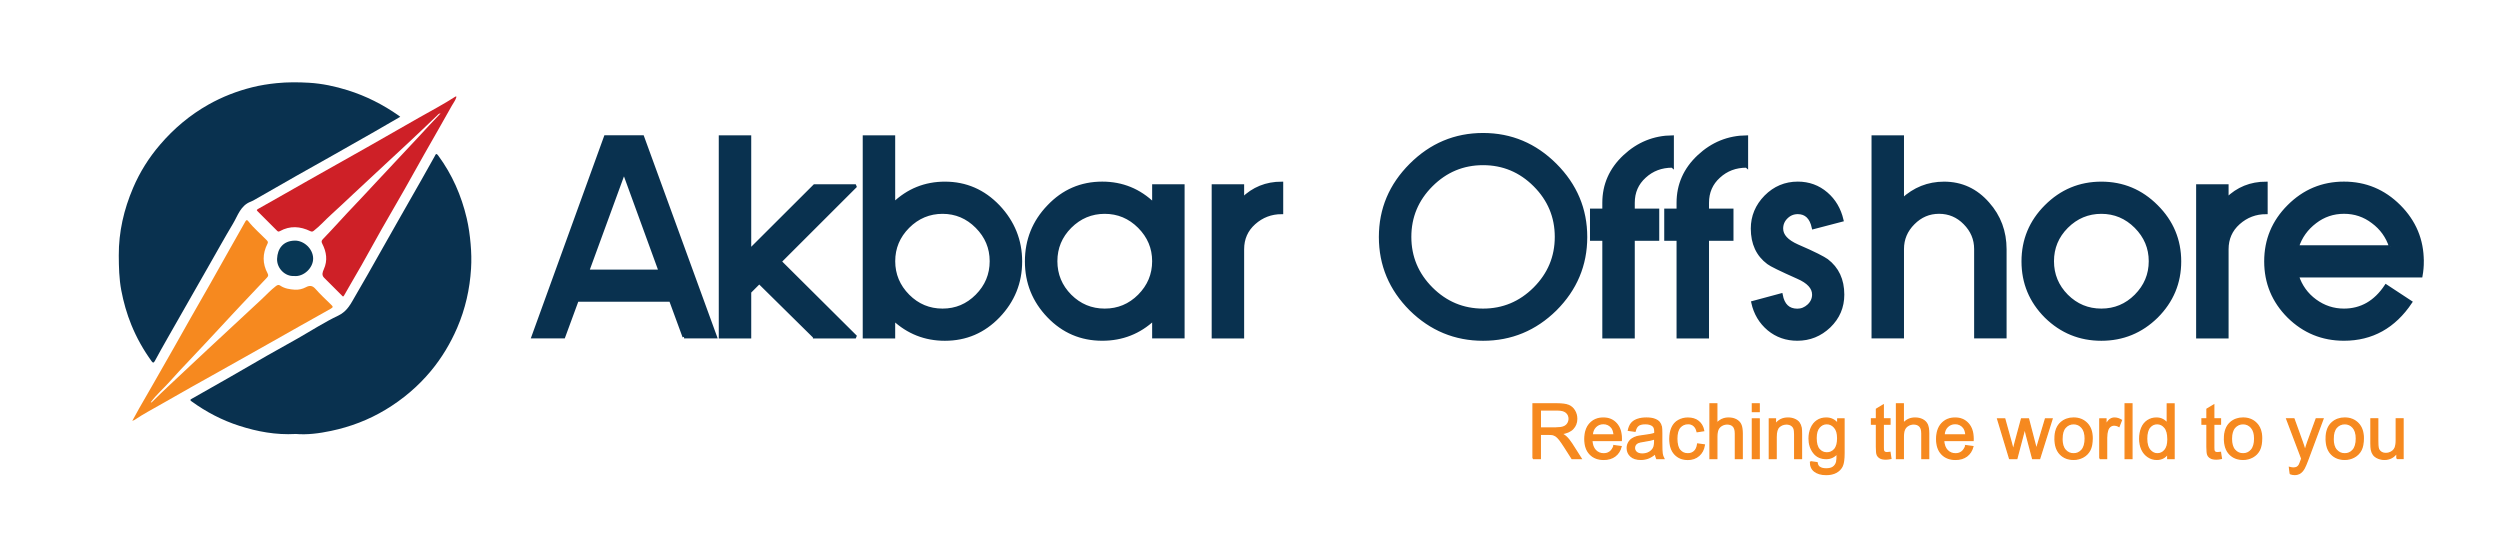
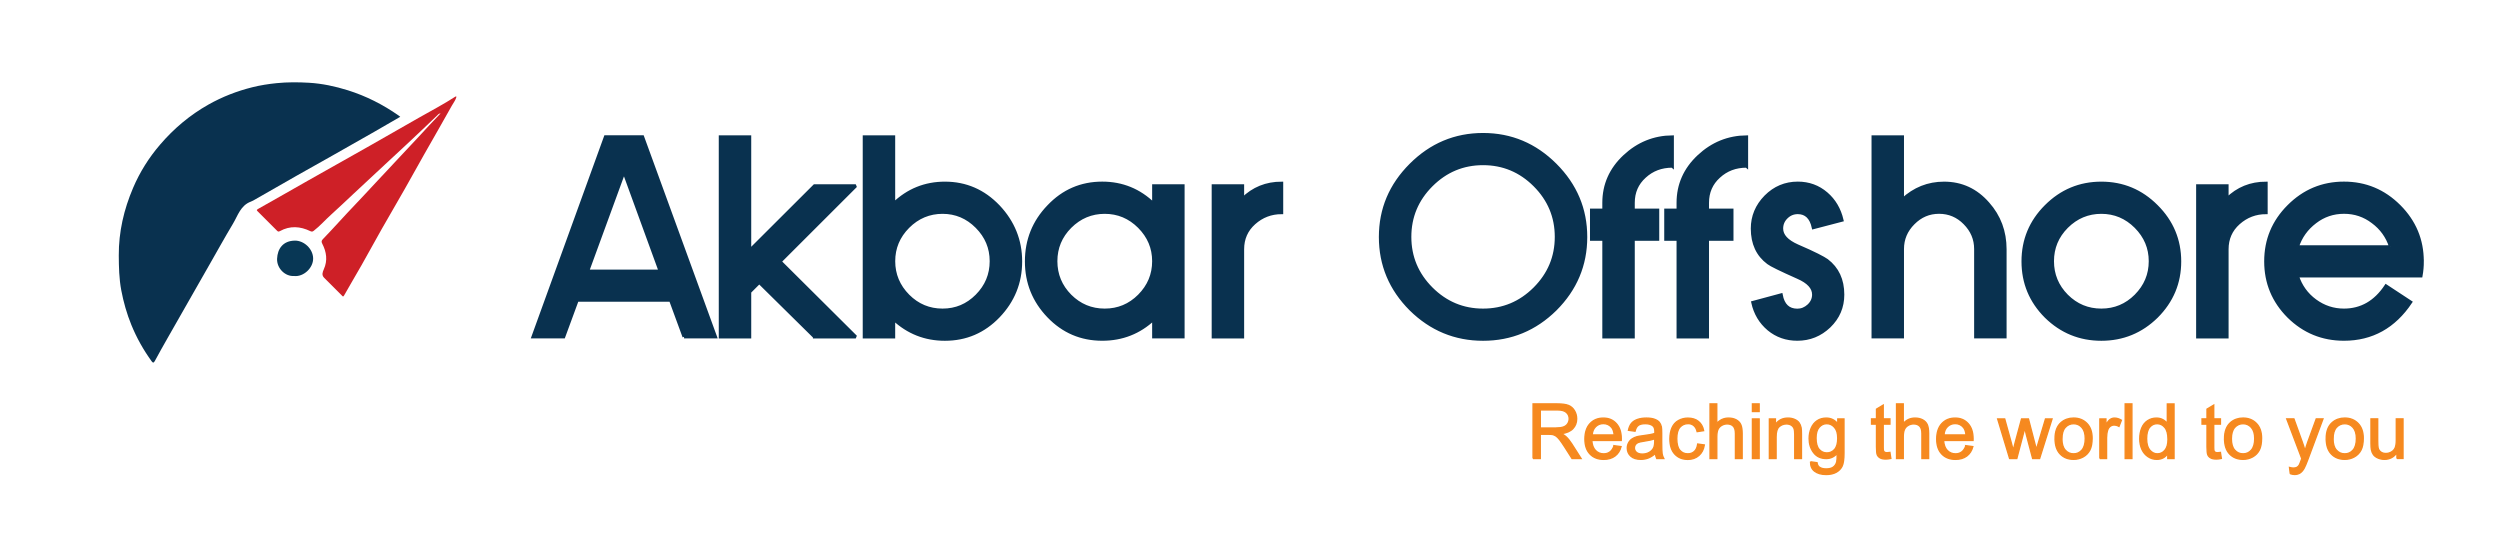
<svg xmlns="http://www.w3.org/2000/svg" version="1.1" viewBox="0 0 841.89 180.42">
  <defs>
    <style>
      .cls-1, .cls-2 {
        fill: #09314f;
      }

      .cls-1, .cls-3 {
        fill-rule: evenodd;
      }

      .cls-4 {
        stroke: #09314f;
        stroke-width: 1.06px;
      }

      .cls-4, .cls-5 {
        fill: none;
        stroke-miterlimit: 2.61;
      }

      .cls-5 {
        stroke: #f6891f;
        stroke-width: .46px;
      }

      .cls-3, .cls-6 {
        fill: #f6891f;
      }

      .cls-7 {
        fill: #083755;
      }

      .cls-8 {
        fill: #ce2027;
      }
    </style>
  </defs>
  <g>
    <g id="Layer_1">
      <path class="cls-3" d="M807.19,154.4v-1.98c-1.03,1.51-2.44,2.26-4.21,2.26-.78,0-1.52-.15-2.2-.45-.68-.3-1.18-.68-1.51-1.14-.33-.46-.56-1.01-.69-1.67-.09-.45-.14-1.15-.14-2.11v-8.25h2.26v7.37c0,1.18.05,1.97.14,2.38.14.6.44,1.06.9,1.4.46.34,1.02.51,1.7.51s1.31-.17,1.9-.52c.59-.35,1.01-.82,1.26-1.42.24-.59.37-1.46.37-2.6v-7.12h2.26v13.32h-2.03ZM785.67,147.75c0,1.7.37,2.98,1.12,3.82.75.85,1.68,1.27,2.82,1.27s2.05-.42,2.8-1.27c.74-.85,1.12-2.15,1.12-3.89,0-1.64-.38-2.89-1.12-3.73-.75-.85-1.68-1.27-2.79-1.27s-2.07.42-2.82,1.26c-.74.84-1.12,2.11-1.12,3.81ZM783.36,147.74c0-2.46.68-4.28,2.06-5.47,1.14-.98,2.54-1.48,4.19-1.48,1.83,0,3.32.6,4.49,1.8,1.16,1.19,1.74,2.85,1.74,4.96,0,1.71-.26,3.06-.77,4.03-.51.98-1.26,1.74-2.25,2.29-.98.54-2.05.81-3.21.81-1.86,0-3.37-.59-4.52-1.79-1.15-1.19-1.72-2.91-1.72-5.16ZM771.27,159.52l-.26-2.09c.49.13.92.2,1.29.2.5,0,.91-.08,1.21-.25.3-.17.55-.4.74-.7.14-.23.37-.79.69-1.69.04-.12.11-.31.2-.55l-5.06-13.37h2.41l2.78,7.69c.36.97.68,2,.97,3.08.26-1.01.57-2.02.93-3l2.84-7.77h2.26l-5.04,13.55c-.54,1.46-.97,2.46-1.27,3.01-.4.74-.86,1.28-1.38,1.63-.52.34-1.14.52-1.86.52-.44,0-.92-.09-1.46-.27ZM751.43,147.75c0,1.7.37,2.98,1.12,3.82.75.85,1.69,1.27,2.82,1.27s2.05-.42,2.8-1.27c.74-.85,1.12-2.15,1.12-3.89,0-1.64-.38-2.89-1.13-3.73-.75-.85-1.68-1.27-2.79-1.27s-2.07.42-2.82,1.26c-.74.84-1.12,2.11-1.12,3.81ZM749.12,147.74c0-2.46.69-4.28,2.06-5.47,1.14-.98,2.54-1.48,4.19-1.48,1.83,0,3.32.6,4.49,1.8,1.16,1.19,1.74,2.85,1.74,4.96,0,1.71-.26,3.06-.77,4.03-.51.98-1.26,1.74-2.25,2.29-.98.54-2.05.81-3.21.81-1.86,0-3.37-.59-4.52-1.79-1.15-1.19-1.72-2.91-1.72-5.16ZM747.74,152.39l.31,1.99c-.63.13-1.2.2-1.7.2-.82,0-1.45-.13-1.9-.39-.45-.26-.77-.6-.95-1.02-.18-.42-.28-1.31-.28-2.67v-7.68h-1.67v-1.75h1.67v-3.29l2.26-1.36v4.65h2.26v1.75h-2.26v7.8c0,.65.04,1.06.12,1.24.08.18.21.33.39.44.18.1.44.16.77.16.25,0,.58-.03.98-.09ZM722.89,147.76c0,1.7.36,2.97,1.08,3.82.72.84,1.57,1.26,2.55,1.26s1.83-.4,2.52-1.21c.69-.8,1.04-2.03,1.04-3.68,0-1.81-.35-3.15-1.06-4-.7-.85-1.57-1.28-2.6-1.28s-1.84.41-2.52,1.22c-.67.82-1.01,2.1-1.01,3.86ZM730.02,154.4v-1.69c-.84,1.31-2.08,1.97-3.72,1.97-1.06,0-2.04-.29-2.92-.88-.89-.58-1.58-1.4-2.07-2.44-.49-1.05-.73-2.25-.73-3.61s.22-2.53.66-3.61c.45-1.08,1.11-1.91,1.99-2.48.88-.58,1.87-.86,2.96-.86.81,0,1.52.17,2.14.51.62.34,1.13.78,1.53,1.33v-6.61h2.26v18.38h-2.1ZM715.67,154.4v-18.38h2.26v18.38h-2.26ZM707.15,154.4v-13.32h2.03v2.04c.52-.95,1-1.57,1.44-1.87.44-.3.92-.45,1.45-.45.76,0,1.54.24,2.32.71l-.81,2.08c-.55-.31-1.1-.46-1.64-.46-.49,0-.93.15-1.32.45-.39.29-.67.71-.84,1.23-.25.8-.38,1.67-.38,2.63v6.96h-2.26ZM694.36,147.75c0,1.7.37,2.98,1.12,3.82.75.85,1.69,1.27,2.82,1.27s2.05-.42,2.8-1.27c.74-.85,1.12-2.15,1.12-3.89,0-1.64-.38-2.89-1.12-3.73-.75-.85-1.68-1.27-2.79-1.27s-2.07.42-2.82,1.26c-.75.84-1.12,2.11-1.12,3.81ZM692.05,147.74c0-2.46.68-4.28,2.06-5.47,1.14-.98,2.54-1.48,4.19-1.48,1.83,0,3.32.6,4.49,1.8,1.16,1.19,1.74,2.85,1.74,4.96,0,1.71-.26,3.06-.77,4.03-.51.98-1.26,1.74-2.25,2.29-.98.54-2.05.81-3.21.81-1.86,0-3.37-.59-4.52-1.79-1.15-1.19-1.72-2.91-1.72-5.16ZM676.75,154.4l-4.02-13.32h2.36l2.13,7.69.75,2.86c.03-.14.26-1.05.69-2.75l2.11-7.8h2.32l2.01,7.74.66,2.54.77-2.57,2.3-7.7h2.2l-4.18,13.32h-2.34l-2.11-7.97-.53-2.28-2.7,10.25h-2.39ZM654.64,146.47h7.42c-.1-1.12-.38-1.96-.85-2.52-.72-.87-1.65-1.31-2.79-1.31-1.03,0-1.9.35-2.61,1.04-.7.69-1.09,1.62-1.17,2.79ZM662.03,150.09l2.34.31c-.36,1.35-1.05,2.41-2.04,3.16-.99.75-2.26,1.13-3.8,1.13-1.94,0-3.48-.6-4.62-1.8-1.14-1.19-1.71-2.87-1.71-5.04s.57-3.97,1.72-5.2c1.15-1.24,2.64-1.85,4.48-1.85s3.23.6,4.35,1.82c1.12,1.21,1.69,2.91,1.69,5.11,0,.13,0,.33-.01.6h-9.92c.09,1.46.5,2.58,1.24,3.35.74.77,1.67,1.16,2.78,1.16.83,0,1.53-.22,2.11-.66.58-.43,1.05-1.13,1.39-2.09ZM638.67,154.4v-18.38h2.26v6.62c1.05-1.23,2.37-1.84,3.97-1.84.98,0,1.83.19,2.56.58.72.39,1.24.92,1.55,1.61.31.68.47,1.68.47,2.98v8.43h-2.26v-8.42c0-1.13-.24-1.95-.73-2.46-.49-.51-1.17-.77-2.06-.77-.66,0-1.29.17-1.87.52-.59.35-1,.82-1.25,1.41-.25.59-.37,1.41-.37,2.45v7.27h-2.26ZM636.44,152.39l.31,1.99c-.63.13-1.2.2-1.7.2-.82,0-1.45-.13-1.91-.39-.45-.26-.76-.6-.95-1.02-.18-.42-.27-1.31-.27-2.67v-7.68h-1.67v-1.75h1.67v-3.29l2.26-1.36v4.65h2.26v1.75h-2.26v7.8c0,.65.04,1.06.12,1.24.08.18.21.33.39.44.18.1.43.16.77.16.25,0,.58-.03.98-.09ZM611.56,147.52c0,1.74.35,3.01,1.04,3.81.7.8,1.57,1.2,2.61,1.2s1.91-.4,2.61-1.19c.7-.8,1.05-2.05,1.05-3.75s-.36-2.86-1.09-3.68c-.72-.83-1.6-1.24-2.61-1.24s-1.86.41-2.56,1.22c-.7.81-1.05,2.02-1.05,3.62ZM609.71,155.51l2.18.31c.09.67.35,1.17.77,1.48.56.41,1.33.62,2.3.62,1.04,0,1.85-.21,2.42-.62.57-.42.95-1,1.15-1.75.12-.46.17-1.42.16-2.89-.99,1.16-2.22,1.75-3.69,1.75-1.83,0-3.25-.66-4.25-1.98-1.01-1.32-1.51-2.9-1.51-4.74,0-1.27.23-2.44.69-3.52.46-1.07,1.12-1.9,2-2.49.87-.59,1.9-.88,3.08-.88,1.57,0,2.87.64,3.88,1.92v-1.64h2.08v11.5c0,2.08-.21,3.54-.63,4.41-.42.86-1.09,1.55-2,2.05-.91.5-2.04.75-3.37.75-1.59,0-2.87-.35-3.84-1.07-.98-.71-1.45-1.78-1.42-3.22ZM595.85,154.4v-13.32h2.03v1.89c.97-1.45,2.39-2.17,4.23-2.17.8,0,1.54.14,2.21.43.67.29,1.18.67,1.51,1.13.33.47.57,1.02.7,1.67.08.42.12,1.15.12,2.2v8.18h-2.26v-8.09c0-.92-.08-1.61-.26-2.06-.18-.45-.49-.82-.93-1.09-.45-.27-.97-.41-1.57-.41-.96,0-1.79.31-2.48.92-.7.61-1.04,1.77-1.04,3.47v7.27h-2.26ZM590.14,154.4v-13.32h2.26v13.32h-2.26ZM590.14,138.59v-2.57h2.26v2.57h-2.26ZM575.87,154.4v-18.38h2.26v6.62c1.05-1.23,2.37-1.84,3.97-1.84.98,0,1.83.19,2.56.58.72.39,1.24.92,1.55,1.61.31.68.47,1.68.47,2.98v8.43h-2.26v-8.42c0-1.13-.24-1.95-.73-2.46-.49-.51-1.17-.77-2.06-.77-.66,0-1.29.17-1.87.52-.59.35-1,.82-1.25,1.41-.25.59-.37,1.41-.37,2.45v7.27h-2.26ZM571.73,149.53l2.21.31c-.24,1.52-.86,2.71-1.86,3.57-1,.86-2.23,1.29-3.68,1.29-1.82,0-3.28-.59-4.39-1.78-1.11-1.19-1.66-2.9-1.66-5.11,0-1.44.24-2.69.71-3.77.48-1.07,1.2-1.88,2.17-2.42.97-.54,2.03-.81,3.17-.81,1.44,0,2.63.36,3.54,1.1.92.73,1.51,1.77,1.77,3.11l-2.18.33c-.21-.9-.58-1.57-1.11-2.02-.53-.45-1.17-.68-1.92-.68-1.14,0-2.06.41-2.78,1.22-.71.81-1.06,2.1-1.06,3.86s.34,3.09,1.03,3.9c.69.81,1.58,1.21,2.68,1.21.89,0,1.63-.27,2.22-.81.6-.54.97-1.37,1.13-2.5ZM557.28,147.73c-.82.33-2.05.62-3.7.85-.93.13-1.59.28-1.98.45-.38.17-.68.41-.89.73-.21.32-.32.67-.32,1.07,0,.59.23,1.1.68,1.49.46.4,1.12.6,2,.6s1.64-.19,2.32-.57c.67-.38,1.18-.9,1.49-1.55.24-.51.36-1.26.36-2.25v-.82ZM557.46,152.73c-.84.71-1.65,1.21-2.42,1.51-.77.29-1.6.44-2.49.44-1.46,0-2.59-.35-3.37-1.07-.79-.71-1.18-1.62-1.18-2.73,0-.65.15-1.24.45-1.78.3-.54.69-.97,1.17-1.29.48-.33,1.02-.57,1.63-.74.44-.12,1.12-.23,2.01-.34,1.82-.21,3.17-.48,4.03-.77,0-.31.01-.5.01-.59,0-.91-.21-1.56-.64-1.94-.58-.51-1.44-.76-2.58-.76-1.07,0-1.85.19-2.36.56-.51.37-.88,1.03-1.12,1.98l-2.21-.31c.2-.95.53-1.71.99-2.29.46-.58,1.13-1.03,2-1.34.87-.31,1.88-.47,3.03-.47s2.07.13,2.78.4c.71.27,1.24.6,1.57,1.01.33.41.57.92.71,1.54.07.38.11,1.08.11,2.08v2.99c0,2.09.05,3.41.14,3.97.09.56.28,1.1.55,1.61h-2.36c-.23-.48-.37-1.03-.44-1.67ZM536.17,146.47h7.42c-.1-1.12-.38-1.96-.85-2.52-.72-.87-1.65-1.31-2.79-1.31-1.04,0-1.9.35-2.61,1.04-.7.69-1.09,1.62-1.17,2.79ZM543.56,150.09l2.34.31c-.36,1.35-1.04,2.41-2.04,3.16-.99.75-2.26,1.13-3.8,1.13-1.94,0-3.48-.6-4.62-1.8-1.14-1.19-1.71-2.87-1.71-5.04s.57-3.97,1.72-5.2c1.15-1.24,2.64-1.85,4.48-1.85s3.23.6,4.35,1.82c1.12,1.21,1.69,2.91,1.69,5.11,0,.13,0,.33-.01.6h-9.92c.09,1.46.5,2.58,1.24,3.35.74.77,1.67,1.16,2.78,1.16.83,0,1.53-.22,2.11-.66.59-.43,1.05-1.13,1.39-2.09ZM518.71,144.13h5.22c1.11,0,1.98-.12,2.6-.35.62-.23,1.1-.6,1.42-1.1.32-.51.49-1.05.49-1.65,0-.87-.31-1.59-.94-2.15-.63-.56-1.62-.84-2.98-.84h-5.81v6.08ZM516.27,154.4v-18.38h8.15c1.64,0,2.88.17,3.73.5.85.33,1.53.91,2.04,1.75.51.83.76,1.76.76,2.77,0,1.3-.42,2.4-1.27,3.3-.84.89-2.14,1.46-3.91,1.7.65.31,1.13.62,1.47.92.71.65,1.38,1.47,2.01,2.45l3.18,5h-3.04l-2.43-3.82c-.71-1.11-1.29-1.95-1.75-2.54-.46-.58-.87-.99-1.24-1.23-.36-.23-.73-.39-1.11-.49-.27-.05-.72-.09-1.35-.09h-2.82v8.16h-2.44Z" />
      <path class="cls-5" d="M807.19,154.4v-1.98c-1.03,1.51-2.44,2.26-4.21,2.26-.78,0-1.52-.15-2.2-.45-.68-.3-1.18-.68-1.51-1.14-.33-.46-.56-1.01-.69-1.67-.09-.45-.14-1.15-.14-2.11v-8.25h2.26v7.37c0,1.18.05,1.97.14,2.38.14.6.44,1.06.9,1.4.46.34,1.02.51,1.7.51s1.31-.17,1.9-.52c.59-.35,1.01-.82,1.26-1.42.24-.59.37-1.46.37-2.6v-7.12h2.26v13.32h-2.03ZM785.67,147.75c0,1.7.37,2.98,1.12,3.82.75.85,1.68,1.27,2.82,1.27s2.05-.42,2.8-1.27c.74-.85,1.12-2.15,1.12-3.89,0-1.64-.38-2.89-1.12-3.73-.75-.85-1.68-1.27-2.79-1.27s-2.07.42-2.82,1.26c-.74.84-1.12,2.11-1.12,3.81ZM783.36,147.74c0-2.46.68-4.28,2.06-5.47,1.14-.98,2.54-1.48,4.19-1.48,1.83,0,3.32.6,4.49,1.8,1.16,1.19,1.74,2.85,1.74,4.96,0,1.71-.26,3.06-.77,4.03-.51.98-1.26,1.74-2.25,2.29-.98.54-2.05.81-3.21.81-1.86,0-3.37-.59-4.52-1.79-1.15-1.19-1.72-2.91-1.72-5.16ZM771.27,159.52l-.26-2.09c.49.13.92.2,1.29.2.5,0,.91-.08,1.21-.25.3-.17.55-.4.74-.7.14-.23.37-.79.69-1.69.04-.12.11-.31.2-.55l-5.06-13.37h2.41l2.78,7.69c.36.97.68,2,.97,3.08.26-1.01.57-2.02.93-3l2.84-7.77h2.26l-5.04,13.55c-.54,1.46-.97,2.46-1.27,3.01-.4.74-.86,1.28-1.38,1.63-.52.34-1.14.52-1.86.52-.44,0-.92-.09-1.46-.27ZM751.43,147.75c0,1.7.37,2.98,1.12,3.82.75.85,1.69,1.27,2.82,1.27s2.05-.42,2.8-1.27c.74-.85,1.12-2.15,1.12-3.89,0-1.64-.38-2.89-1.13-3.73-.75-.85-1.68-1.27-2.79-1.27s-2.07.42-2.82,1.26c-.74.84-1.12,2.11-1.12,3.81ZM749.12,147.74c0-2.46.69-4.28,2.06-5.47,1.14-.98,2.54-1.48,4.19-1.48,1.83,0,3.32.6,4.49,1.8,1.16,1.19,1.74,2.85,1.74,4.96,0,1.71-.26,3.06-.77,4.03-.51.98-1.26,1.74-2.25,2.29-.98.54-2.05.81-3.21.81-1.86,0-3.37-.59-4.52-1.79-1.15-1.19-1.72-2.91-1.72-5.16ZM747.74,152.39l.31,1.99c-.63.13-1.2.2-1.7.2-.82,0-1.45-.13-1.9-.39-.45-.26-.77-.6-.95-1.02-.18-.42-.28-1.31-.28-2.67v-7.68h-1.67v-1.75h1.67v-3.29l2.26-1.36v4.65h2.26v1.75h-2.26v7.8c0,.65.04,1.06.12,1.24.08.18.21.33.39.44.18.1.44.16.77.16.25,0,.58-.03.98-.09ZM722.89,147.76c0,1.7.36,2.97,1.08,3.82.72.84,1.57,1.26,2.55,1.26s1.83-.4,2.52-1.21c.69-.8,1.04-2.03,1.04-3.68,0-1.81-.35-3.15-1.06-4-.7-.85-1.57-1.28-2.6-1.28s-1.84.41-2.52,1.22c-.67.82-1.01,2.1-1.01,3.86ZM730.02,154.4v-1.69c-.84,1.31-2.08,1.97-3.72,1.97-1.06,0-2.04-.29-2.92-.88-.89-.58-1.58-1.4-2.07-2.44-.49-1.05-.73-2.25-.73-3.61s.22-2.53.66-3.61c.45-1.08,1.11-1.91,1.99-2.48.88-.58,1.87-.86,2.96-.86.81,0,1.52.17,2.14.51.62.34,1.13.78,1.53,1.33v-6.61h2.26v18.38h-2.1ZM715.67,154.4v-18.38h2.26v18.38h-2.26ZM707.15,154.4v-13.32h2.03v2.04c.52-.95,1-1.57,1.44-1.87.44-.3.92-.45,1.45-.45.76,0,1.54.24,2.32.71l-.81,2.08c-.55-.31-1.1-.46-1.64-.46-.49,0-.93.15-1.32.45-.39.29-.67.71-.84,1.23-.25.8-.38,1.67-.38,2.63v6.96h-2.26ZM694.36,147.75c0,1.7.37,2.98,1.12,3.82.75.85,1.69,1.27,2.82,1.27s2.05-.42,2.8-1.27c.74-.85,1.12-2.15,1.12-3.89,0-1.64-.38-2.89-1.12-3.73-.75-.85-1.68-1.27-2.79-1.27s-2.07.42-2.82,1.26c-.75.84-1.12,2.11-1.12,3.81ZM692.05,147.74c0-2.46.68-4.28,2.06-5.47,1.14-.98,2.54-1.48,4.19-1.48,1.83,0,3.32.6,4.49,1.8,1.16,1.19,1.74,2.85,1.74,4.96,0,1.71-.26,3.06-.77,4.03-.51.98-1.26,1.74-2.25,2.29-.98.54-2.05.81-3.21.81-1.86,0-3.37-.59-4.52-1.79-1.15-1.19-1.72-2.91-1.72-5.16ZM676.75,154.4l-4.02-13.32h2.36l2.13,7.69.75,2.86c.03-.14.26-1.05.69-2.75l2.11-7.8h2.32l2.01,7.74.66,2.54.77-2.57,2.3-7.7h2.2l-4.18,13.32h-2.34l-2.11-7.97-.53-2.28-2.7,10.25h-2.39ZM654.64,146.47h7.42c-.1-1.12-.38-1.96-.85-2.52-.72-.87-1.65-1.31-2.79-1.31-1.03,0-1.9.35-2.61,1.04-.7.69-1.09,1.62-1.17,2.79ZM662.03,150.09l2.34.31c-.36,1.35-1.05,2.41-2.04,3.16-.99.75-2.26,1.13-3.8,1.13-1.94,0-3.48-.6-4.62-1.8-1.14-1.19-1.71-2.87-1.71-5.04s.57-3.97,1.72-5.2c1.15-1.24,2.64-1.85,4.48-1.85s3.23.6,4.35,1.82c1.12,1.21,1.69,2.91,1.69,5.11,0,.13,0,.33-.01.6h-9.92c.09,1.46.5,2.58,1.24,3.35.74.77,1.67,1.16,2.78,1.16.83,0,1.53-.22,2.11-.66.58-.43,1.05-1.13,1.39-2.09ZM638.67,154.4v-18.38h2.26v6.62c1.05-1.23,2.37-1.84,3.97-1.84.98,0,1.83.19,2.56.58.72.39,1.24.92,1.55,1.61.31.68.47,1.68.47,2.98v8.43h-2.26v-8.42c0-1.13-.24-1.95-.73-2.46-.49-.51-1.17-.77-2.06-.77-.66,0-1.29.17-1.87.52-.59.35-1,.82-1.25,1.41-.25.59-.37,1.41-.37,2.45v7.27h-2.26ZM636.44,152.39l.31,1.99c-.63.13-1.2.2-1.7.2-.82,0-1.45-.13-1.91-.39-.45-.26-.76-.6-.95-1.02-.18-.42-.27-1.31-.27-2.67v-7.68h-1.67v-1.75h1.67v-3.29l2.26-1.36v4.65h2.26v1.75h-2.26v7.8c0,.65.04,1.06.12,1.24.08.18.21.33.39.44.18.1.43.16.77.16.25,0,.58-.03.98-.09ZM611.56,147.52c0,1.74.35,3.01,1.04,3.81.7.8,1.57,1.2,2.61,1.2s1.91-.4,2.61-1.19c.7-.8,1.05-2.05,1.05-3.75s-.36-2.86-1.09-3.68c-.72-.83-1.6-1.24-2.61-1.24s-1.86.41-2.56,1.22c-.7.81-1.05,2.02-1.05,3.62ZM609.71,155.51l2.18.31c.09.67.35,1.17.77,1.48.56.41,1.33.62,2.3.62,1.04,0,1.85-.21,2.42-.62.57-.42.95-1,1.15-1.75.12-.46.17-1.42.16-2.89-.99,1.16-2.22,1.75-3.69,1.75-1.83,0-3.25-.66-4.25-1.98-1.01-1.32-1.51-2.9-1.51-4.74,0-1.27.23-2.44.69-3.52.46-1.07,1.12-1.9,2-2.49.87-.59,1.9-.88,3.08-.88,1.57,0,2.87.64,3.88,1.92v-1.64h2.08v11.5c0,2.08-.21,3.54-.63,4.41-.42.86-1.09,1.55-2,2.05-.91.5-2.04.75-3.37.75-1.59,0-2.87-.35-3.84-1.07-.98-.71-1.45-1.78-1.42-3.22ZM595.85,154.4v-13.32h2.03v1.89c.97-1.45,2.39-2.17,4.23-2.17.8,0,1.54.14,2.21.43.67.29,1.18.67,1.51,1.13.33.47.57,1.02.7,1.67.08.42.12,1.15.12,2.2v8.18h-2.26v-8.09c0-.92-.08-1.61-.26-2.06-.18-.45-.49-.82-.93-1.09-.45-.27-.97-.41-1.57-.41-.96,0-1.79.31-2.48.92-.7.61-1.04,1.77-1.04,3.47v7.27h-2.26ZM590.14,154.4v-13.32h2.26v13.32h-2.26ZM590.14,138.59v-2.57h2.26v2.57h-2.26ZM575.87,154.4v-18.38h2.26v6.62c1.05-1.23,2.37-1.84,3.97-1.84.98,0,1.83.19,2.56.58.72.39,1.24.92,1.55,1.61.31.68.47,1.68.47,2.98v8.43h-2.26v-8.42c0-1.13-.24-1.95-.73-2.46-.49-.51-1.17-.77-2.06-.77-.66,0-1.29.17-1.87.52-.59.35-1,.82-1.25,1.41-.25.59-.37,1.41-.37,2.45v7.27h-2.26ZM571.73,149.53l2.21.31c-.24,1.52-.86,2.71-1.86,3.57-1,.86-2.23,1.29-3.68,1.29-1.82,0-3.28-.59-4.39-1.78-1.11-1.19-1.66-2.9-1.66-5.11,0-1.44.24-2.69.71-3.77.48-1.07,1.2-1.88,2.17-2.42.97-.54,2.03-.81,3.17-.81,1.44,0,2.63.36,3.54,1.1.92.73,1.51,1.77,1.77,3.11l-2.18.33c-.21-.9-.58-1.57-1.11-2.02-.53-.45-1.17-.68-1.92-.68-1.14,0-2.06.41-2.78,1.22-.71.81-1.06,2.1-1.06,3.86s.34,3.09,1.03,3.9c.69.81,1.58,1.21,2.68,1.21.89,0,1.63-.27,2.22-.81.6-.54.97-1.37,1.13-2.5ZM557.28,147.73c-.82.33-2.05.62-3.7.85-.93.13-1.59.28-1.98.45-.38.17-.68.41-.89.73-.21.32-.32.67-.32,1.07,0,.59.23,1.1.68,1.49.46.4,1.12.6,2,.6s1.64-.19,2.32-.57c.67-.38,1.18-.9,1.49-1.55.24-.51.36-1.26.36-2.25v-.82ZM557.46,152.73c-.84.71-1.65,1.21-2.42,1.51-.77.29-1.6.44-2.49.44-1.46,0-2.59-.35-3.37-1.07-.79-.71-1.18-1.62-1.18-2.73,0-.65.15-1.24.45-1.78.3-.54.69-.97,1.17-1.29.48-.33,1.02-.57,1.63-.74.44-.12,1.12-.23,2.01-.34,1.82-.21,3.17-.48,4.03-.77,0-.31.01-.5.01-.59,0-.91-.21-1.56-.64-1.94-.58-.51-1.44-.76-2.58-.76-1.07,0-1.85.19-2.36.56-.51.37-.88,1.03-1.12,1.98l-2.21-.31c.2-.95.53-1.71.99-2.29.46-.58,1.13-1.03,2-1.34.87-.31,1.88-.47,3.03-.47s2.07.13,2.78.4c.71.27,1.24.6,1.57,1.01.33.41.57.92.71,1.54.07.38.11,1.08.11,2.08v2.99c0,2.09.05,3.41.14,3.97.09.56.28,1.1.55,1.61h-2.36c-.23-.48-.37-1.03-.44-1.67ZM536.17,146.47h7.42c-.1-1.12-.38-1.96-.85-2.52-.72-.87-1.65-1.31-2.79-1.31-1.04,0-1.9.35-2.61,1.04-.7.69-1.09,1.62-1.17,2.79ZM543.56,150.09l2.34.31c-.36,1.35-1.04,2.41-2.04,3.16-.99.75-2.26,1.13-3.8,1.13-1.94,0-3.48-.6-4.62-1.8-1.14-1.19-1.71-2.87-1.71-5.04s.57-3.97,1.72-5.2c1.15-1.24,2.64-1.85,4.48-1.85s3.23.6,4.35,1.82c1.12,1.21,1.69,2.91,1.69,5.11,0,.13,0,.33-.01.6h-9.92c.09,1.46.5,2.58,1.24,3.35.74.77,1.67,1.16,2.78,1.16.83,0,1.53-.22,2.11-.66.59-.43,1.05-1.13,1.39-2.09ZM518.71,144.13h5.22c1.11,0,1.98-.12,2.6-.35.62-.23,1.1-.6,1.42-1.1.32-.51.49-1.05.49-1.65,0-.87-.31-1.59-.94-2.15-.63-.56-1.62-.84-2.98-.84h-5.81v6.08ZM516.27,154.4v-18.38h8.15c1.64,0,2.88.17,3.73.5.85.33,1.53.91,2.04,1.75.51.83.76,1.76.76,2.77,0,1.3-.42,2.4-1.27,3.3-.84.89-2.14,1.46-3.91,1.7.65.31,1.13.62,1.47.92.71.65,1.38,1.47,2.01,2.45l3.18,5h-3.04l-2.43-3.82c-.71-1.11-1.29-1.95-1.75-2.54-.46-.58-.87-.99-1.24-1.23-.36-.23-.73-.39-1.11-.49-.27-.05-.72-.09-1.35-.09h-2.82v8.16h-2.44Z" />
      <path class="cls-1" d="M815.71,87.99c0,1.63-.13,3.26-.43,4.91h-41.65c1.12,3.44,3.13,6.24,6.02,8.36,2.9,2.12,6.12,3.19,9.69,3.19,5.84,0,10.57-2.72,14.17-8.15l8.29,5.45c-5.56,8.31-13.05,12.47-22.46,12.47-7.24,0-13.44-2.53-18.61-7.62-5.15-5.15-7.72-11.34-7.72-18.58s2.57-13.41,7.72-18.56c5.17-5.18,11.37-7.77,18.61-7.77s13.43,2.58,18.61,7.75c5.17,5.17,7.75,11.36,7.75,18.55ZM805.07,83.12c-1.12-3.47-3.14-6.27-6.02-8.39-2.83-2.17-6.06-3.26-9.69-3.26s-6.86,1.09-9.69,3.26c-2.93,2.22-4.94,5.02-6.02,8.39h31.43ZM763.12,71.59c-3.54,0-6.63,1.18-9.26,3.52-2.6,2.32-3.9,5.26-3.9,8.84v29.49h-9.87v-50.85h9.87v4.44c3.6-3.55,7.98-5.33,13.16-5.33v9.89ZM734.01,88.03c0,7.21-2.58,13.39-7.77,18.58-5.18,5.08-11.39,7.62-18.61,7.62s-13.44-2.53-18.63-7.62c-5.15-5.15-7.72-11.34-7.72-18.58s2.57-13.41,7.72-18.56c5.18-5.18,11.39-7.77,18.63-7.77s13.43,2.58,18.61,7.77c5.18,5.16,7.77,11.37,7.77,18.56ZM724.13,87.96c0-4.48-1.63-8.34-4.87-11.6-3.26-3.26-7.14-4.88-11.63-4.88s-8.39,1.63-11.65,4.88c-3.21,3.23-4.82,7.09-4.82,11.6s1.61,8.42,4.82,11.65c3.23,3.22,7.11,4.84,11.65,4.84s8.41-1.62,11.63-4.84c3.24-3.26,4.87-7.14,4.87-11.65ZM665.33,113.43v-29.57c0-3.35-1.22-6.25-3.67-8.72-2.4-2.45-5.3-3.67-8.67-3.67s-6.24,1.23-8.67,3.68c-2.45,2.45-3.67,5.35-3.67,8.7v29.57h-9.87V46.1h9.87v21.19c4.02-3.73,8.69-5.59,14.02-5.59,5.89,0,10.81,2.29,14.79,6.84,3.83,4.31,5.74,9.45,5.74,15.4v29.49h-9.87ZM620.55,99.22c0,4.18-1.51,7.73-4.54,10.66-3.04,2.9-6.63,4.34-10.75,4.34-3.7,0-6.91-1.12-9.64-3.37-2.76-2.32-4.54-5.31-5.35-8.97l9.54-2.57c.64,3.44,2.45,5.17,5.45,5.17,1.42,0,2.68-.51,3.82-1.55,1.12-1.05,1.68-2.3,1.68-3.72,0-2.34-1.78-4.28-5.35-5.83-5.73-2.55-9.04-4.16-9.94-4.87-3.56-2.65-5.35-6.48-5.35-11.53,0-4.11,1.5-7.7,4.49-10.75,3.01-3.03,6.62-4.54,10.8-4.54,3.7,0,6.91,1.17,9.64,3.52,2.63,2.26,4.38,5.22,5.25,8.92l-9.64,2.52c-.74-3.39-2.49-5.07-5.25-5.07-1.48,0-2.77.53-3.85,1.6-1.07,1.05-1.6,2.32-1.6,3.8,0,2.32,1.78,4.26,5.35,5.84,2.83,1.22,5.05,2.24,6.68,3.06,1.61.82,2.68,1.42,3.21,1.81,3.55,2.7,5.35,6.53,5.35,11.52ZM588.15,55.94c-3.67,0-6.76,1.17-9.31,3.51-2.57,2.32-3.85,5.27-3.85,8.84v2.5h8.24v9.78h-8.24v32.88h-9.87v-32.88h-4.15v-9.78h4.15v-2.5c0-6.07,2.3-11.29,6.93-15.63,4.59-4.3,9.97-6.48,16.11-6.55v9.84ZM563.15,55.94c-3.67,0-6.76,1.17-9.31,3.51-2.57,2.32-3.85,5.27-3.85,8.84v2.5h8.24v9.78h-8.24v32.88h-9.87v-32.88h-4.15v-9.78h4.15v-2.5c0-6.07,2.3-11.29,6.93-15.63,4.59-4.3,9.97-6.48,16.11-6.55v9.84ZM533.99,79.82c0,9.42-3.41,17.53-10.22,24.34-6.81,6.71-14.93,10.07-24.34,10.07s-17.52-3.36-24.34-10.07c-6.81-6.81-10.22-14.92-10.22-24.34s3.41-17.48,10.22-24.29c6.81-6.81,14.92-10.22,24.34-10.22s17.52,3.41,24.34,10.22c6.81,6.81,10.22,14.91,10.22,24.29ZM524.11,79.77c0-6.75-2.42-12.56-7.27-17.41-4.85-4.85-10.66-7.27-17.41-7.27s-12.55,2.42-17.41,7.27c-4.85,4.85-7.27,10.66-7.27,17.41s2.42,12.55,7.27,17.41c4.86,4.85,10.66,7.27,17.41,7.27s12.55-2.42,17.41-7.27c4.85-4.86,7.27-10.66,7.27-17.41ZM431.6,71.59c-3.54,0-6.63,1.18-9.26,3.52-2.6,2.32-3.9,5.26-3.9,8.84v29.49h-9.87v-50.85h9.87v4.44c3.6-3.55,7.98-5.33,13.16-5.33v9.89ZM388.52,113.43v-6.02c-4.85,4.54-10.63,6.81-17.33,6.81-7.11,0-13.13-2.57-18.08-7.72-4.95-5.15-7.44-11.31-7.44-18.48s2.49-13.38,7.44-18.51c4.95-5.22,10.98-7.82,18.08-7.82,6.7,0,12.47,2.35,17.33,7.06v-6.17h9.87v50.85h-9.87ZM388.52,87.96c0-4.48-1.63-8.34-4.87-11.6-3.26-3.26-7.14-4.88-11.63-4.88s-8.39,1.63-11.65,4.88c-3.21,3.23-4.82,7.09-4.82,11.6s1.61,8.42,4.82,11.65c3.23,3.22,7.11,4.84,11.65,4.84s8.41-1.62,11.63-4.84c3.24-3.26,4.87-7.14,4.87-11.65ZM343.69,88.03c0,7.14-2.49,13.29-7.46,18.48-4.95,5.15-10.96,7.72-18.02,7.72-6.66,0-12.42-2.27-17.28-6.81v6.02h-9.87V46.1h9.87v22.59c4.85-4.66,10.61-6.99,17.28-6.99,7.03,0,13.03,2.6,18.02,7.82,4.97,5.26,7.46,11.45,7.46,18.51ZM333.81,87.96c0-4.48-1.61-8.34-4.85-11.6-3.24-3.26-7.09-4.88-11.55-4.88s-8.38,1.63-11.62,4.88c-3.24,3.26-4.85,7.13-4.85,11.6s1.63,8.39,4.87,11.65c3.21,3.22,7.08,4.84,11.6,4.84s8.34-1.62,11.55-4.84c3.24-3.26,4.85-7.14,4.85-11.65ZM274.29,113.43l-18.61-18.36-3.23,3.23v15.14h-9.87V46.1h9.87v38.28l21.84-21.79h13.89l-25.51,25.49,25.51,25.36h-13.89ZM230.37,113.43l-4.53-12.34h-31.48l-4.54,12.34h-10.32l24.4-67.34h12.49l24.54,67.34h-10.57ZM210.12,57.86l-12.24,33.45h24.44l-12.19-33.45Z" />
      <path class="cls-4" d="M815.71,87.99c0,1.63-.13,3.26-.43,4.91h-41.65c1.12,3.44,3.13,6.24,6.02,8.36,2.9,2.12,6.12,3.19,9.69,3.19,5.84,0,10.57-2.72,14.17-8.15l8.29,5.45c-5.56,8.31-13.05,12.47-22.46,12.47-7.24,0-13.44-2.53-18.61-7.62-5.15-5.15-7.72-11.34-7.72-18.58s2.57-13.41,7.72-18.56c5.17-5.18,11.37-7.77,18.61-7.77s13.43,2.58,18.61,7.75c5.17,5.17,7.75,11.36,7.75,18.55ZM805.07,83.12c-1.12-3.47-3.14-6.27-6.02-8.39-2.83-2.17-6.06-3.26-9.69-3.26s-6.86,1.09-9.69,3.26c-2.93,2.22-4.94,5.02-6.02,8.39h31.43ZM763.12,71.59c-3.54,0-6.63,1.18-9.26,3.52-2.6,2.32-3.9,5.26-3.9,8.84v29.49h-9.87v-50.85h9.87v4.44c3.6-3.55,7.98-5.33,13.16-5.33v9.89ZM734.01,88.03c0,7.21-2.58,13.39-7.77,18.58-5.18,5.08-11.39,7.62-18.61,7.62s-13.44-2.53-18.63-7.62c-5.15-5.15-7.72-11.34-7.72-18.58s2.57-13.41,7.72-18.56c5.18-5.18,11.39-7.77,18.63-7.77s13.43,2.58,18.61,7.77c5.18,5.16,7.77,11.37,7.77,18.56ZM724.13,87.96c0-4.48-1.63-8.34-4.87-11.6-3.26-3.26-7.14-4.88-11.63-4.88s-8.39,1.63-11.65,4.88c-3.21,3.23-4.82,7.09-4.82,11.6s1.61,8.42,4.82,11.65c3.23,3.22,7.11,4.84,11.65,4.84s8.41-1.62,11.63-4.84c3.24-3.26,4.87-7.14,4.87-11.65ZM665.33,113.43v-29.57c0-3.35-1.22-6.25-3.67-8.72-2.4-2.45-5.3-3.67-8.67-3.67s-6.24,1.23-8.67,3.68c-2.45,2.45-3.67,5.35-3.67,8.7v29.57h-9.87V46.1h9.87v21.19c4.02-3.73,8.69-5.59,14.02-5.59,5.89,0,10.81,2.29,14.79,6.84,3.83,4.31,5.74,9.45,5.74,15.4v29.49h-9.87ZM620.55,99.22c0,4.18-1.51,7.73-4.54,10.66-3.04,2.9-6.63,4.34-10.75,4.34-3.7,0-6.91-1.12-9.64-3.37-2.76-2.32-4.54-5.31-5.35-8.97l9.54-2.57c.64,3.44,2.45,5.17,5.45,5.17,1.42,0,2.68-.51,3.82-1.55,1.12-1.05,1.68-2.3,1.68-3.72,0-2.34-1.78-4.28-5.35-5.83-5.73-2.55-9.04-4.16-9.94-4.87-3.56-2.65-5.35-6.48-5.35-11.53,0-4.11,1.5-7.7,4.49-10.75,3.01-3.03,6.62-4.54,10.8-4.54,3.7,0,6.91,1.17,9.64,3.52,2.63,2.26,4.38,5.22,5.25,8.92l-9.64,2.52c-.74-3.39-2.49-5.07-5.25-5.07-1.48,0-2.77.53-3.85,1.6-1.07,1.05-1.6,2.32-1.6,3.8,0,2.32,1.78,4.26,5.35,5.84,2.83,1.22,5.05,2.24,6.68,3.06,1.61.82,2.68,1.42,3.21,1.81,3.55,2.7,5.35,6.53,5.35,11.52ZM588.15,55.94c-3.67,0-6.76,1.17-9.31,3.51-2.57,2.32-3.85,5.27-3.85,8.84v2.5h8.24v9.78h-8.24v32.88h-9.87v-32.88h-4.15v-9.78h4.15v-2.5c0-6.07,2.3-11.29,6.93-15.63,4.59-4.3,9.97-6.48,16.11-6.55v9.84ZM563.15,55.94c-3.67,0-6.76,1.17-9.31,3.51-2.57,2.32-3.85,5.27-3.85,8.84v2.5h8.24v9.78h-8.24v32.88h-9.87v-32.88h-4.15v-9.78h4.15v-2.5c0-6.07,2.3-11.29,6.93-15.63,4.59-4.3,9.97-6.48,16.11-6.55v9.84ZM533.99,79.82c0,9.42-3.41,17.53-10.22,24.34-6.81,6.71-14.93,10.07-24.34,10.07s-17.52-3.36-24.34-10.07c-6.81-6.81-10.22-14.92-10.22-24.34s3.41-17.48,10.22-24.29c6.81-6.81,14.92-10.22,24.34-10.22s17.52,3.41,24.34,10.22c6.81,6.81,10.22,14.91,10.22,24.29ZM524.11,79.77c0-6.75-2.42-12.56-7.27-17.41-4.85-4.85-10.66-7.27-17.41-7.27s-12.55,2.42-17.41,7.27c-4.85,4.85-7.27,10.66-7.27,17.41s2.42,12.55,7.27,17.41c4.86,4.85,10.66,7.27,17.41,7.27s12.55-2.42,17.41-7.27c4.85-4.86,7.27-10.66,7.27-17.41ZM431.6,71.59c-3.54,0-6.63,1.18-9.26,3.52-2.6,2.32-3.9,5.26-3.9,8.84v29.49h-9.87v-50.85h9.87v4.44c3.6-3.55,7.98-5.33,13.16-5.33v9.89ZM388.52,113.43v-6.02c-4.85,4.54-10.63,6.81-17.33,6.81-7.11,0-13.13-2.57-18.08-7.72-4.95-5.15-7.44-11.31-7.44-18.48s2.49-13.38,7.44-18.51c4.95-5.22,10.98-7.82,18.08-7.82,6.7,0,12.47,2.35,17.33,7.06v-6.17h9.87v50.85h-9.87ZM388.52,87.96c0-4.48-1.63-8.34-4.87-11.6-3.26-3.26-7.14-4.88-11.63-4.88s-8.39,1.63-11.65,4.88c-3.21,3.23-4.82,7.09-4.82,11.6s1.61,8.42,4.82,11.65c3.23,3.22,7.11,4.84,11.65,4.84s8.41-1.62,11.63-4.84c3.24-3.26,4.87-7.14,4.87-11.65ZM343.69,88.03c0,7.14-2.49,13.29-7.46,18.48-4.95,5.15-10.96,7.72-18.02,7.72-6.66,0-12.42-2.27-17.28-6.81v6.02h-9.87V46.1h9.87v22.59c4.85-4.66,10.61-6.99,17.28-6.99,7.03,0,13.03,2.6,18.02,7.82,4.97,5.26,7.46,11.45,7.46,18.51ZM333.81,87.96c0-4.48-1.61-8.34-4.85-11.6-3.24-3.26-7.09-4.88-11.55-4.88s-8.38,1.63-11.62,4.88c-3.24,3.26-4.85,7.13-4.85,11.6s1.63,8.39,4.87,11.65c3.21,3.22,7.08,4.84,11.6,4.84s8.34-1.62,11.55-4.84c3.24-3.26,4.85-7.14,4.85-11.65ZM274.29,113.43l-18.61-18.36-3.23,3.23v15.14h-9.87V46.1h9.87v38.28l21.84-21.79h13.89l-25.51,25.49,25.51,25.36h-13.89ZM230.37,113.43l-4.53-12.34h-31.48l-4.54,12.34h-10.32l24.4-67.34h12.49l24.54,67.34h-10.57ZM210.12,57.86l-12.24,33.45h24.44l-12.19-33.45Z" />
-       <path class="cls-6" d="M44.53,141.76c.86-1.56,1.58-2.92,2.34-4.25,1.51-2.64,3.04-5.27,4.55-7.91,2.37-4.13,4.73-8.27,7.08-12.41,1.86-3.27,3.69-6.56,5.55-9.83,2.27-4,4.58-7.99,6.85-11.99,2.19-3.87,4.35-7.74,6.54-11.62,1.73-3.06,3.47-6.13,5.2-9.19.26-.46.55-.62.92-.13,1.88,2.41,4.22,4.37,6.34,6.55.41.43.37.72.15,1.15-1.68,3.32-1.7,6.64.06,9.92.36.67.21,1-.26,1.49-2.86,3.05-5.73,6.09-8.61,9.12-2.2,2.31-4.35,4.68-6.53,7.01-3.69,3.95-7.35,7.93-11.08,11.84-2.17,2.28-4.33,4.58-6.42,6.93-2.11,2.38-4.55,4.45-6.44,7.03.2.15.35,0,.49-.15,1.98-1.96,3.97-3.92,6.03-5.81,4.28-3.94,8.45-8,12.74-11.94,2.35-2.16,4.68-4.34,7.02-6.52,3.68-3.43,7.36-6.87,11.06-10.28,1.59-1.46,3.03-3.08,4.77-4.4.56-.43.96-.56,1.49-.19,1.48,1.02,3.24,1.26,4.92,1.38,1.21.08,2.55-.21,3.71-.83,1.24-.66,2.2-.63,3.24.56,1.65,1.89,3.51,3.6,5.31,5.36.55.54.75.8-.13,1.29-7.13,3.97-14.23,8.01-21.34,12.02-5.4,3.05-10.81,6.08-16.22,9.12-6.35,3.57-12.73,7.08-19.03,10.73-3.22,1.86-6.54,3.57-9.63,5.66-.12.08-.26.11-.68.27" />
      <path class="cls-2" d="M134.77,39.34c-3,1.74-5.83,3.4-8.68,5.02-4.76,2.72-9.53,5.43-14.3,8.12-3.94,2.23-7.89,4.42-11.82,6.65-4.66,2.65-9.31,5.32-13.96,7.98-.49.28-.97.58-1.49.77-3.51,1.28-4.41,4.69-6.06,7.45-2.69,4.49-5.23,9.08-7.83,13.63-2.11,3.68-4.2,7.37-6.31,11.06-2.62,4.59-5.24,9.17-7.85,13.77-1.46,2.57-2.92,5.15-4.32,7.76-.38.7-.66.7-1.08.12-2.76-3.81-5.05-7.88-6.83-12.24-1.55-3.79-2.65-7.71-3.41-11.71-.72-3.86-.81-7.77-.83-11.7-.04-7.95,1.72-15.49,4.82-22.75,2.27-5.32,5.31-10.16,9.08-14.55,4.66-5.44,10.05-9.98,16.31-13.51,4.67-2.63,9.61-4.54,14.77-5.83,2.68-.67,5.43-1.1,8.21-1.38,3.62-.36,7.25-.34,10.84-.13,4.44.26,8.81,1.19,13.09,2.53,6.17,1.94,11.84,4.81,17.12,8.51.14.1.26.2.54.42" />
-       <path class="cls-2" d="M99.52,146.15c-6.62.36-12.86-.8-18.92-2.75-5.78-1.85-11.13-4.65-16.07-8.22-.59-.43-.54-.57,0-.87,4.1-2.33,8.22-4.64,12.31-6.99,4.34-2.49,8.65-5.02,13-7.5,3.44-1.96,6.92-3.87,10.36-5.82,4.56-2.59,8.97-5.47,13.7-7.71,3.15-1.49,4.34-4.23,5.87-6.83,2.69-4.55,5.26-9.16,7.86-13.75,2.18-3.82,4.34-7.66,6.51-11.49,2.61-4.59,5.23-9.17,7.84-13.76,1.48-2.61,2.94-5.23,4.41-7.85.34-.61.45-1.22,1.23-.16,4.67,6.36,7.75,13.42,9.55,21.05.67,2.87,1.07,5.78,1.32,8.72.24,2.76.31,5.51.14,8.24-.42,6.89-1.92,13.56-4.67,19.93-2.27,5.26-5.2,10.14-8.85,14.54-4.34,5.22-9.48,9.56-15.3,13.06-5.7,3.43-11.85,5.76-18.33,7.12-3.98.84-8.03,1.37-11.94,1.03" />
      <path class="cls-8" d="M148.4,38.16c-.74.1-.92.47-1.17.71-3.45,3.27-6.86,6.6-10.36,9.82-2.38,2.19-4.73,4.41-7.11,6.6-3.58,3.3-7.13,6.64-10.69,9.95-2.55,2.37-5.05,4.79-7.64,7.11-1.95,1.75-3.66,3.74-5.74,5.34-.4.31-.65.41-1.17.16-3.41-1.66-6.87-1.91-10.28-.01-.53.29-.71.09-1.01-.21-2.13-2.13-4.26-4.26-6.39-6.39-.36-.36-.59-.51.1-.9,5.66-3.16,11.27-6.41,16.92-9.6,6.9-3.9,13.81-7.77,20.7-11.67,5.47-3.1,10.92-6.23,16.38-9.35,4.17-2.38,8.43-4.6,12.47-7.22.05-.03.15.03.32.07-.29,1.14-1.03,2.06-1.58,3.04-3.04,5.45-6.17,10.86-9.25,16.29-2.21,3.9-4.37,7.83-6.58,11.72-2.57,4.52-5.21,9.01-7.78,13.53-2.29,4.04-4.5,8.12-6.79,12.16-1.94,3.41-3.96,6.78-5.88,10.2-.32.56-.45.29-.68.07-2.02-2.01-4.02-4.03-6.04-6.04-.92-.91-.49-1.97-.11-2.83,1.36-3.01.91-5.88-.53-8.67-.34-.67-.25-1.01.24-1.52,3.7-3.83,7.22-7.83,10.91-11.67,2.38-2.48,4.7-5.02,7.05-7.53,3.66-3.92,7.31-7.85,11-11.75,2.28-2.4,4.52-4.85,6.77-7.28,1.24-1.34,2.51-2.65,3.93-4.15" />
      <path class="cls-7" d="M99.06,92.94c-2.96.24-5.89-2.53-5.75-5.81.14-3.31,1.95-6.06,6.03-6.1,2.99-.02,6.03,2.7,6.11,5.94.08,3.27-3.24,6.32-6.39,5.98" />
    </g>
  </g>
</svg>